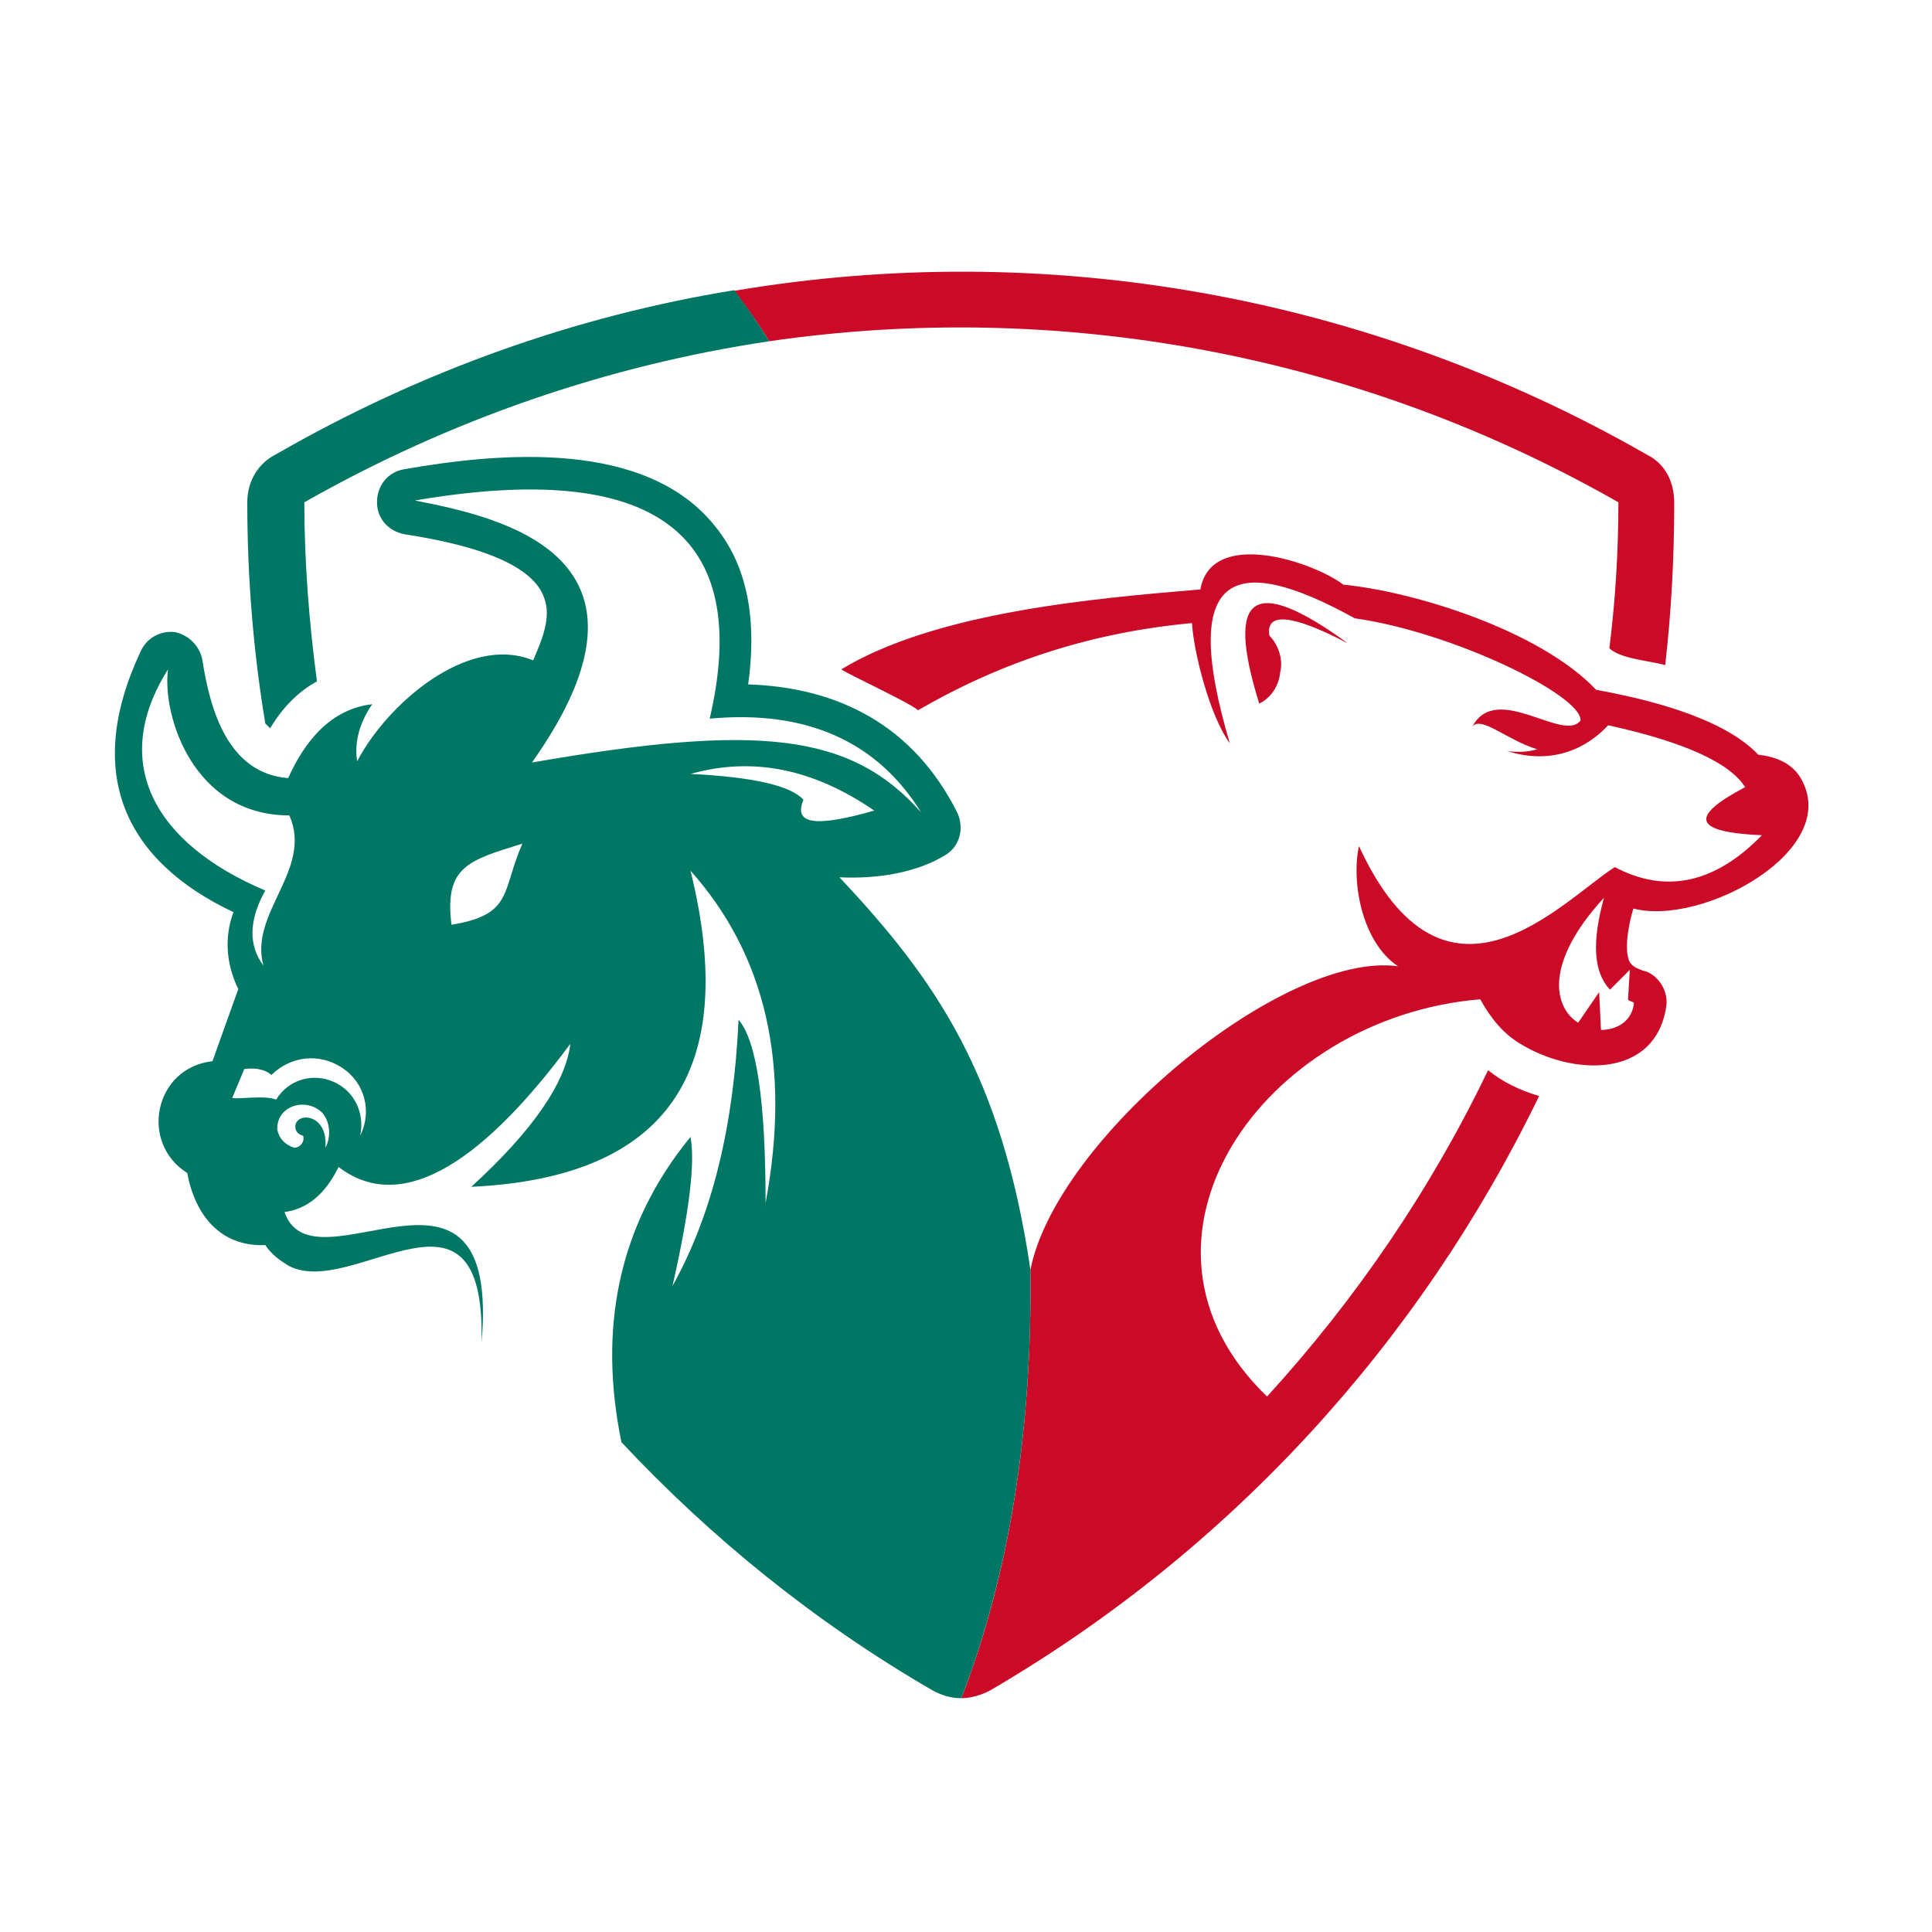
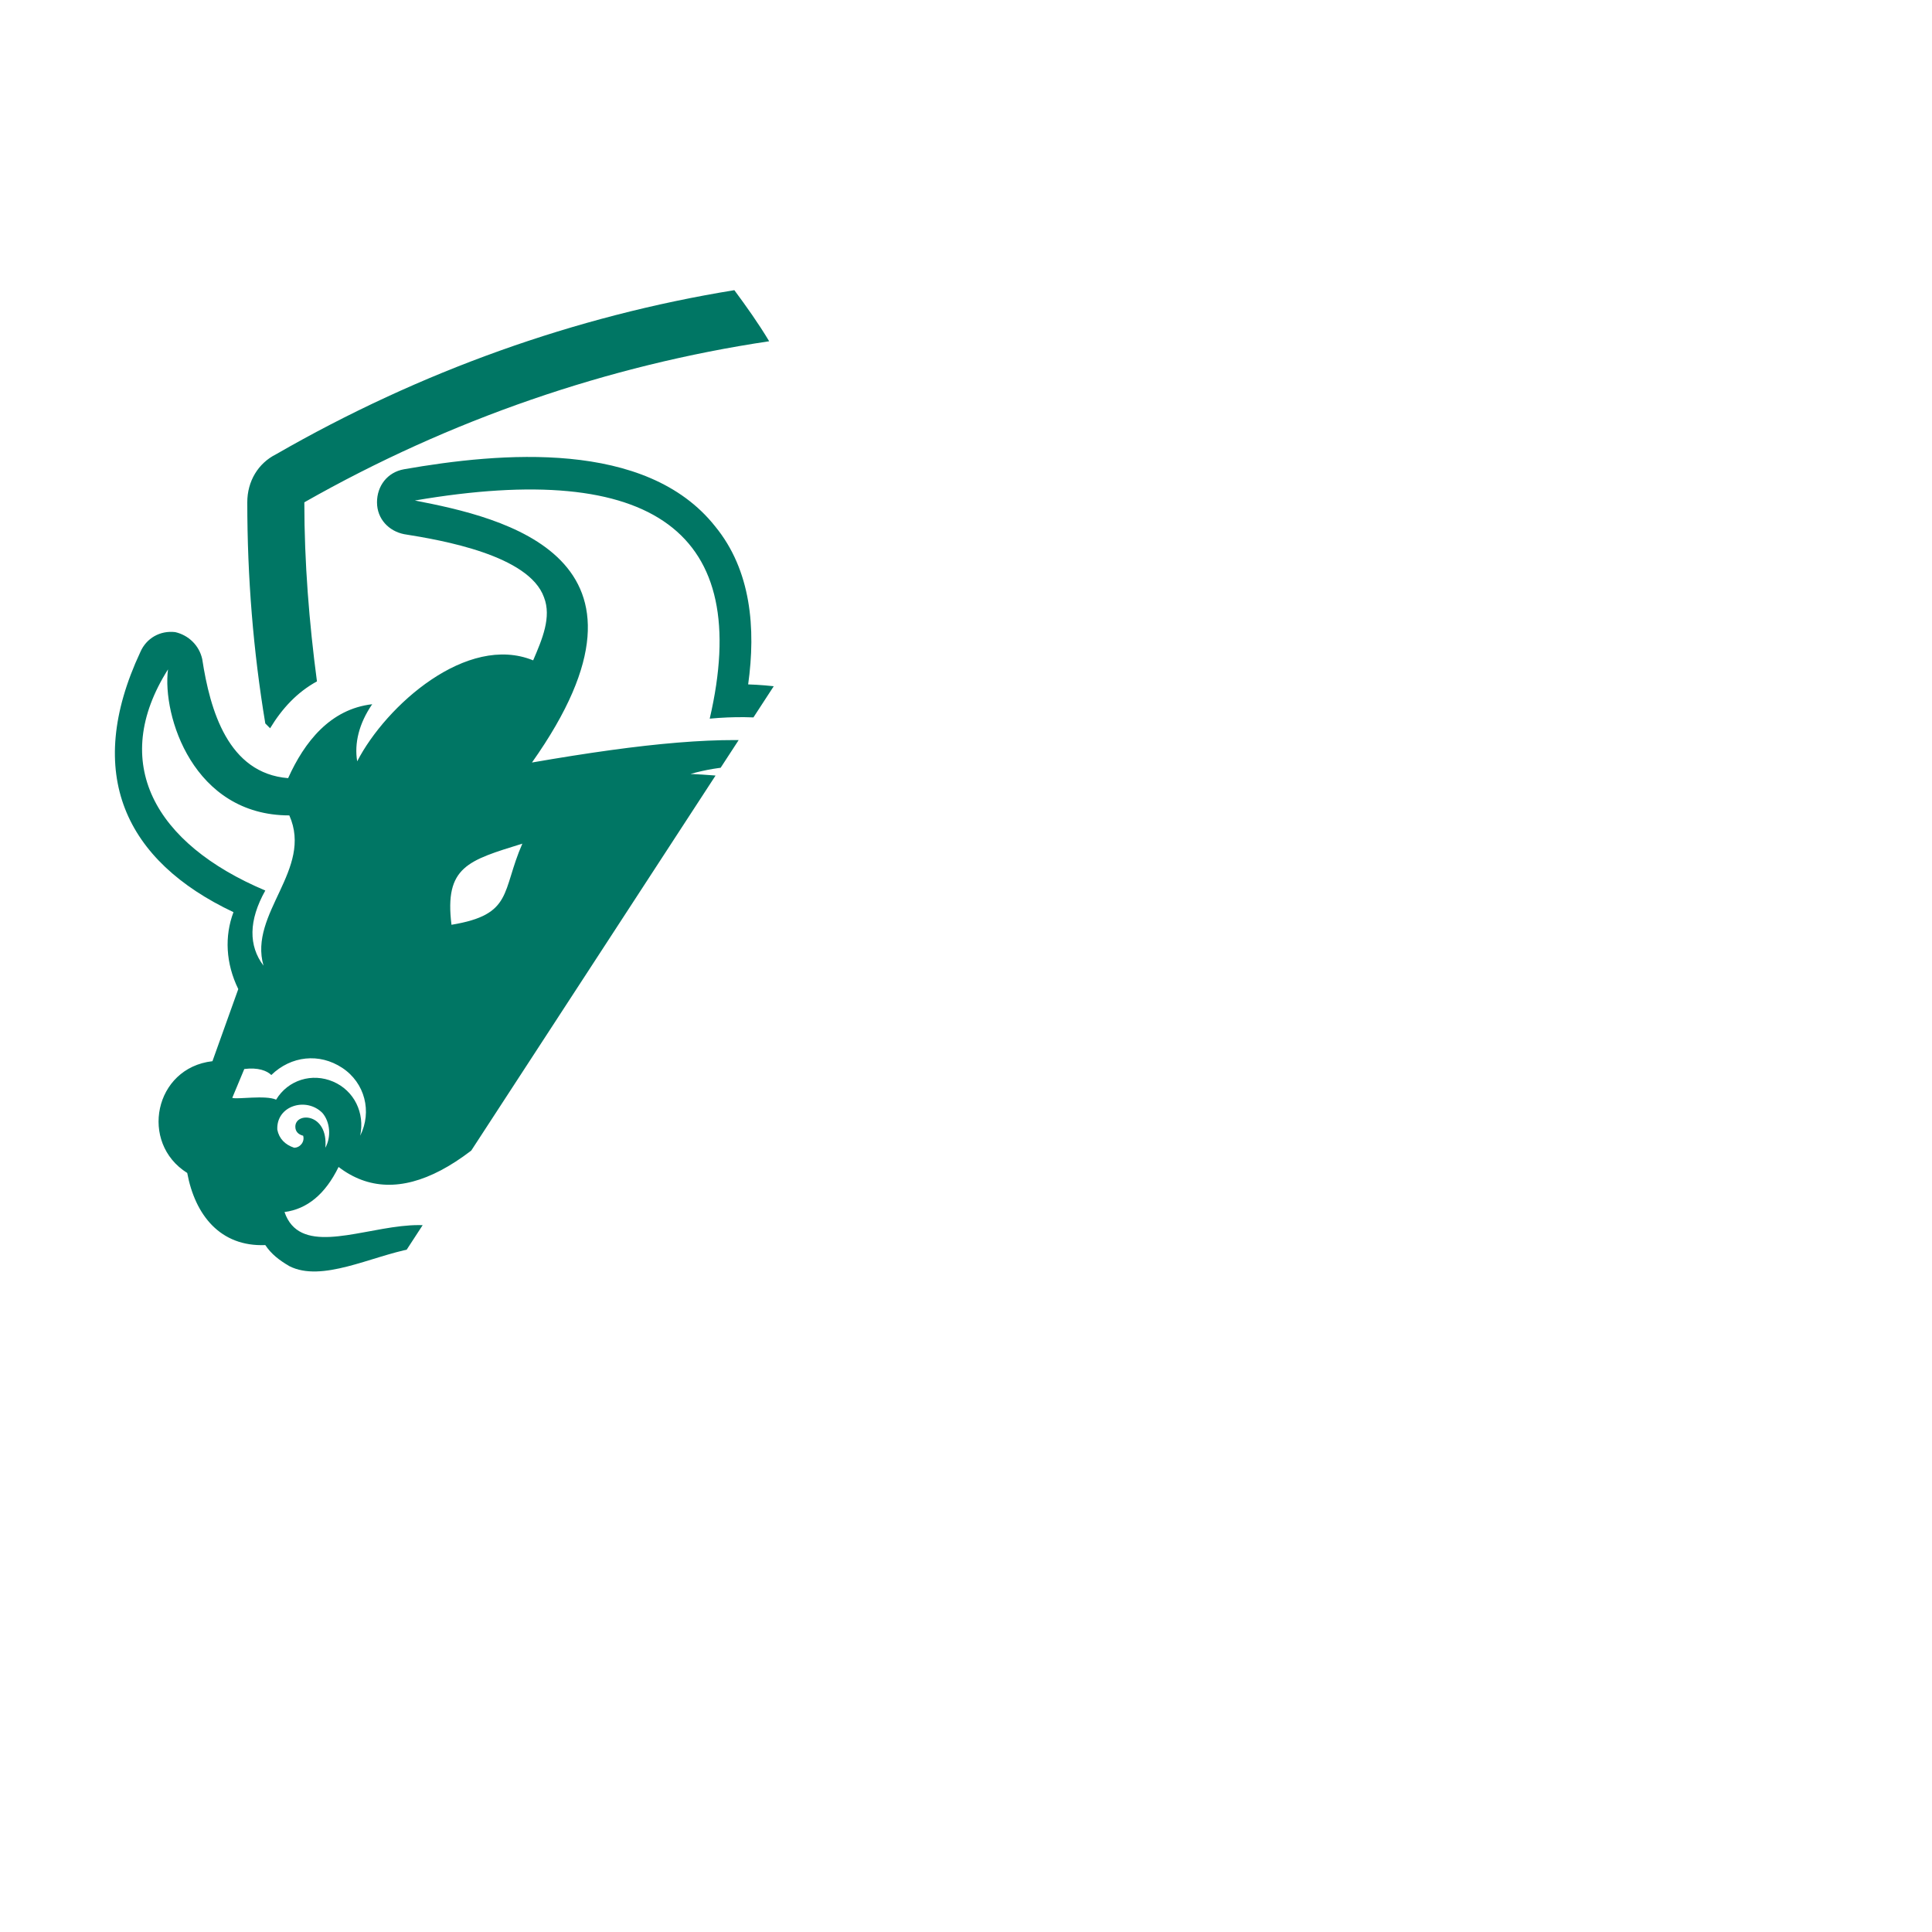
<svg xmlns="http://www.w3.org/2000/svg" width="1080" viewBox="0 0 810 810" height="1080" preserveAspectRatio="xMidYMid meet">
  <defs>
    <clipPath id="71c276d63c">
-       <path d="M 307 113 L 759 113 L 759 711.984 L 307 711.984 Z M 307 113 " clip-rule="nonzero" />
-     </clipPath>
+       </clipPath>
    <clipPath id="0742f3466f">
-       <path d="M 48 121 L 433 121 L 433 711.984 L 48 711.984 Z M 48 121 " clip-rule="nonzero" />
+       <path d="M 48 121 L 433 121 L 48 711.984 Z M 48 121 " clip-rule="nonzero" />
    </clipPath>
  </defs>
  <g clip-path="url(#71c276d63c)">
-     <path fill="#cb0a27" d="M 322.48 143.074 C 443.594 125.438 568.984 148.113 678.516 210.594 C 678.516 231.508 677.254 251.664 674.738 271.82 C 679.773 276.355 691.105 276.859 698.152 278.875 C 700.672 256.703 701.93 234.027 701.93 210.848 C 701.93 202.027 698.152 194.469 690.602 190.691 C 572.762 123.168 437.801 99.988 307.879 121.91 C 312.914 128.711 317.949 135.516 322.48 143.074 Z M 565.207 269.805 C 525.426 240.828 513.59 248.891 527.945 295 C 532.98 292.48 536.254 287.441 536.758 281.645 C 538.016 276.605 536 270.309 532.223 266.527 C 530.461 256.703 541.289 257.207 565.207 269.805 Z M 432.012 532.34 C 432.766 599.863 423.199 659.828 403.055 711.98 C 406.832 711.98 411.363 710.723 415.141 708.707 C 516.613 649.496 595.422 562.32 645.277 459.523 C 636.969 457.004 630.172 453.73 623.875 448.691 C 599.957 498.578 568.48 544.684 531.215 585.5 C 463.738 520.496 529.203 426.52 620.602 418.961 C 625.137 427.273 630.676 433.574 636.969 437.352 C 659.125 451.211 694.379 452.469 698.656 421.48 C 699.414 415.18 694.883 408.125 688.586 406.867 C 686.57 406.109 685.312 405.605 684.055 404.348 C 680.277 400.566 682.797 387.215 684.809 380.914 C 713.766 388.473 772.938 356.223 754.809 325.988 C 751.031 319.691 743.98 317.172 737.184 316.414 C 722.074 300.543 689.844 292.984 669.199 289.203 C 645.781 264.512 593.66 248.137 563.195 245.113 C 550.605 235.539 507.801 221.176 503.27 247.129 C 457.945 250.906 392.227 256.703 352.695 280.637 C 356.473 283.156 381.148 294.496 384.926 297.77 C 420.934 276.859 458.699 265.016 499.742 261.238 C 500.5 273.836 507.297 300.289 515.605 311.629 C 494.707 241.082 515.605 230.246 567.977 259.223 C 609.02 265.016 663.156 291.473 662.652 302.055 C 655.602 311.629 627.402 285.676 617.328 304.574 C 621.105 300.039 631.934 310.367 644.523 314.148 C 639.992 315.406 636.215 315.406 631.934 314.902 C 647.797 319.941 662.902 316.164 674.234 304.07 C 706.465 311.125 725.348 319.941 731.641 330.02 C 707.723 342.617 710.238 348.918 738.691 350.176 C 719.055 370.332 698.406 374.867 677.004 363.531 C 654.344 378.145 605.746 432.816 569.742 354.711 C 566.469 369.828 571 395.023 586.105 405.102 C 538.016 398.551 442.84 477.414 432.012 532.34 Z M 661.645 428.785 C 651.574 422.488 647.039 404.094 672.473 376.379 C 667.438 394.773 667.938 407.371 674.988 414.93 L 683.297 406.613 L 682.543 419.211 C 683.801 419.969 684.559 419.969 685.062 420.473 C 684.305 428.031 678.012 431.809 671.211 431.809 L 670.457 415.938 Z M 661.645 428.785 " fill-opacity="1" fill-rule="evenodd" />
-   </g>
+     </g>
  <g clip-path="url(#0742f3466f)">
    <path fill="#007664" d="M 127.594 210.594 C 188.781 175.824 255 153.152 322.48 143.074 C 317.949 135.516 312.914 128.461 307.879 121.656 C 241.152 132.492 176.191 155.672 115.762 190.438 C 108.207 194.219 103.676 201.777 103.676 210.594 C 103.676 242.09 106.191 273.078 111.23 303.312 L 113.242 305.328 C 118.277 297.016 124.574 290.211 132.883 285.676 C 129.609 260.984 127.594 235.789 127.594 210.594 Z M 432.012 532.34 C 419.926 450.453 392.227 410.645 351.941 367.812 C 368.309 368.57 384.676 365.797 396.762 358.238 C 402.551 354.461 404.312 346.902 401.293 340.602 C 382.91 304.07 351.438 288.195 313.668 286.938 C 316.941 263.504 314.93 239.066 299.82 220.672 C 270.863 184.141 209.68 189.684 169.395 196.738 C 162.344 197.996 158.062 203.793 158.062 210.594 C 158.062 217.648 163.098 222.688 169.395 223.949 C 185.254 226.469 221.766 232.766 228.059 250.402 C 231.332 258.719 227.305 268.039 223.527 276.859 C 195.832 265.52 161.84 295.754 149.754 319.188 C 148.492 311.629 150.508 303.312 156.047 295.25 C 138.422 297.266 127.594 311.125 120.797 326.242 C 95.617 324.227 88.062 297.77 84.789 276.355 C 83.531 270.559 79 266.277 73.461 265.016 C 67.164 264.262 61.375 267.535 58.855 273.332 C 34.938 324.477 52.562 361.012 97.883 382.426 C 94.105 392.504 94.609 403.844 99.898 414.676 L 89.07 444.91 C 64.648 447.684 58.352 479.176 78.496 491.773 C 81.77 509.41 92.344 522.766 111.23 522.008 C 113.746 525.789 117.02 528.309 121.301 530.828 C 148.496 544.684 203.887 486.734 201.875 563.078 C 210.184 470.359 131.371 543.426 119.285 508.152 C 128.855 506.891 136.406 500.594 141.949 489.254 C 166.625 508.152 199.355 491.27 239.141 437.605 C 237.125 453.98 223.277 474.137 197.594 497.57 C 279.426 493.789 310.395 449.699 289.496 365.043 C 320.973 400.316 331.797 446.422 320.973 504.371 C 320.973 461.539 317.195 436.344 309.641 427.527 C 307.625 471.617 298.812 508.906 281.945 539.141 C 288.992 508.152 291.512 487.492 289.496 476.656 C 258.527 514.449 250.973 558.039 260.543 604.648 C 298.309 644.961 341.871 680.234 390.969 708.707 C 394.746 710.723 398.523 711.98 403.055 711.98 C 423.199 659.574 432.766 599.863 432.012 532.34 Z M 121.301 341.863 C 131.371 364.539 104.18 382.93 110.473 404.852 C 104.18 396.535 104.18 385.953 111.23 373.355 C 64.648 353.703 45.762 319.691 70.438 280.637 C 67.922 300.039 81.016 341.863 121.301 341.863 Z M 143.457 447.684 C 153.027 453.98 156.047 466.074 151.012 476.152 C 153.027 466.578 148.496 457.258 139.68 453.477 C 130.867 449.699 120.797 452.723 115.762 461.035 C 111.23 459.02 99.395 461.035 97.379 460.281 L 102.418 448.188 C 108.207 447.43 111.984 448.941 113.746 450.707 C 122.055 442.645 133.891 441.383 143.457 447.684 Z M 218.996 353.703 C 210.184 373.859 215.219 383.434 189.285 387.719 C 186.262 363.277 196.336 360.758 218.996 353.703 Z M 135.148 466.578 C 138.422 470.359 138.926 476.656 136.406 481.191 C 137.668 466.578 123.82 466.074 123.82 472.375 C 123.82 474.391 125.078 475.648 127.094 476.152 C 127.848 478.672 125.832 481.191 123.316 481.191 C 119.539 479.934 117.02 477.414 116.266 473.633 C 115.762 463.555 128.352 459.777 135.148 466.578 Z M 366.547 339.848 C 341.871 346.902 332.555 345.641 336.832 335.312 C 331.797 329.516 315.934 325.738 289.496 324.477 C 315.434 317.172 340.863 322.211 366.547 339.848 Z M 386.184 340.602 C 356.473 307.094 317.445 303.312 223.023 319.691 C 284.211 233.27 210.434 216.895 173.926 209.84 C 274.137 192.707 315.684 223.191 297.555 301.297 C 338.094 297.52 367.805 310.871 386.184 340.602 Z M 386.184 340.602 " fill-opacity="1" fill-rule="evenodd" />
  </g>
</svg>